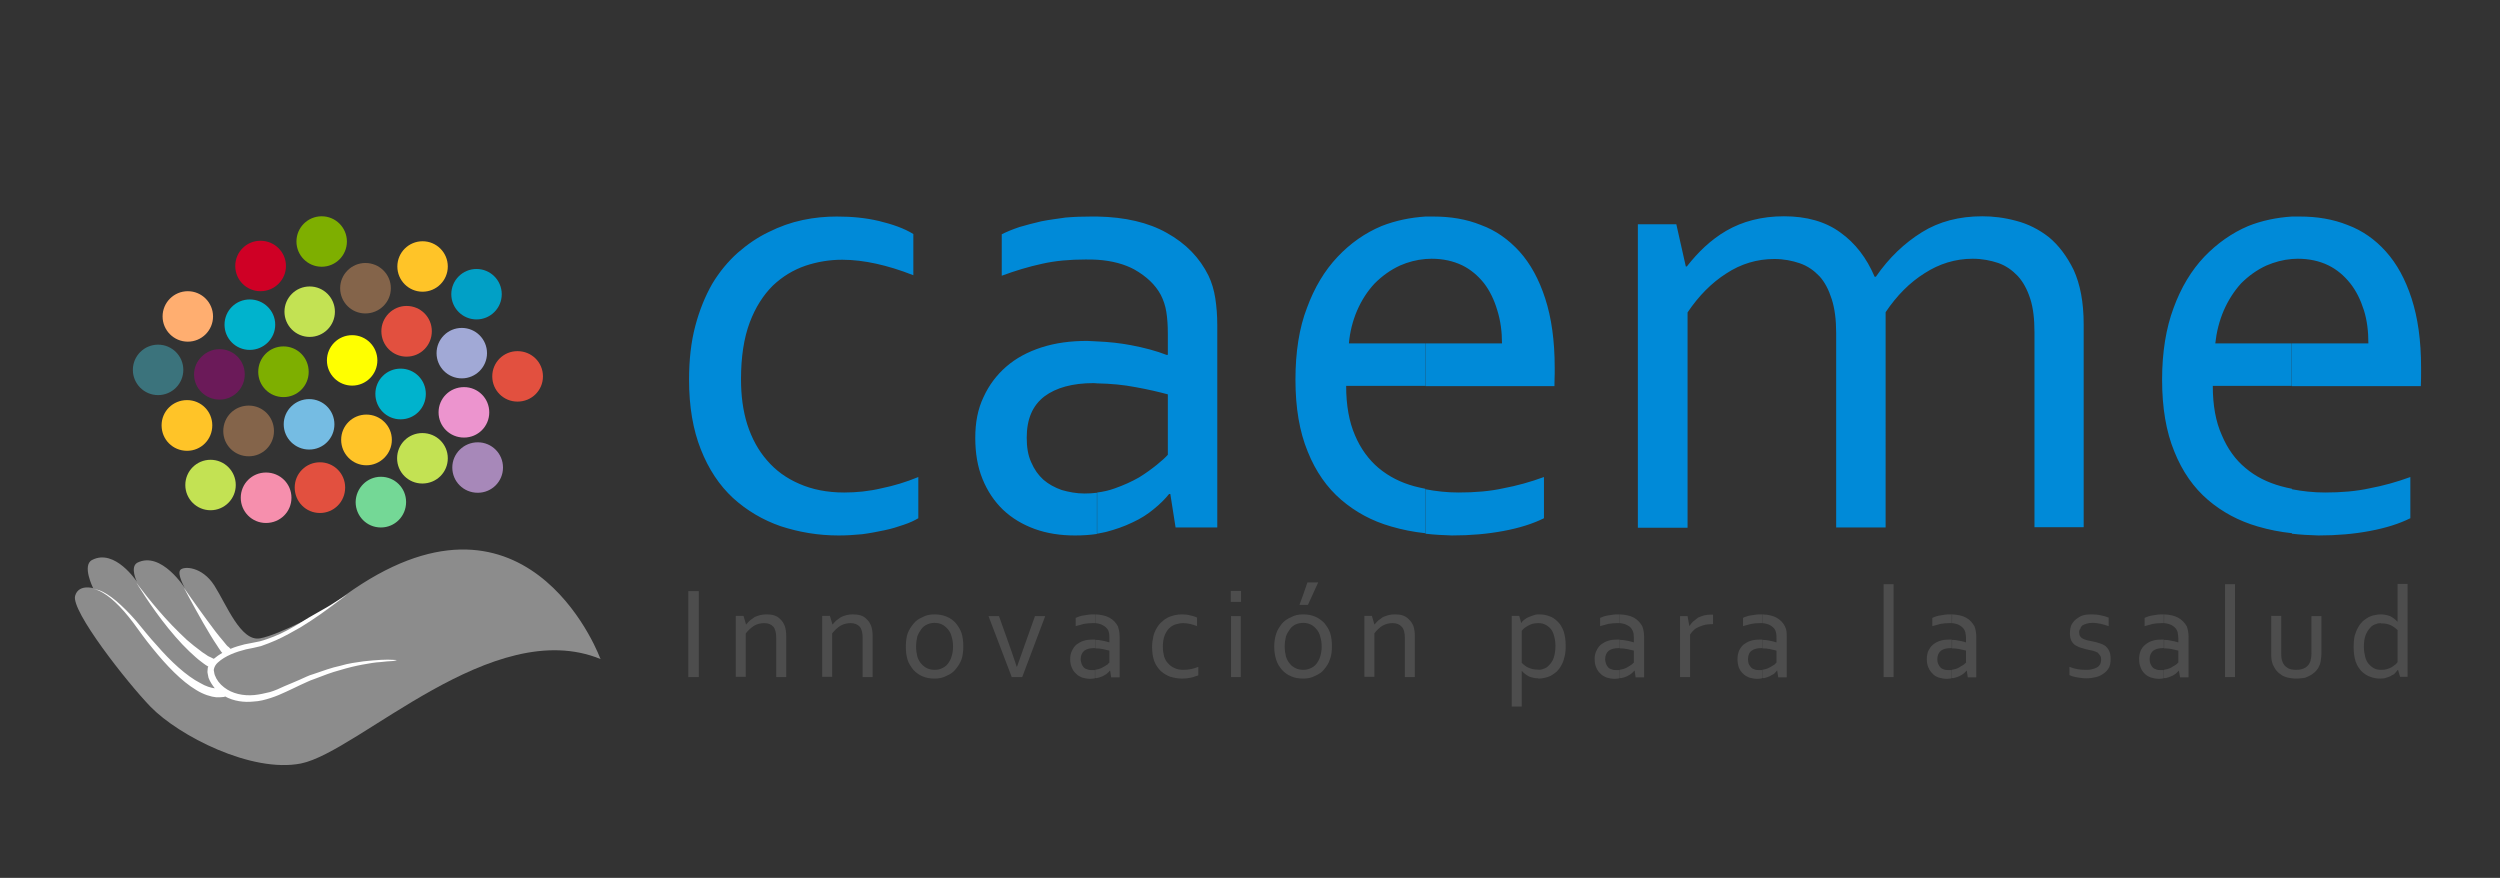
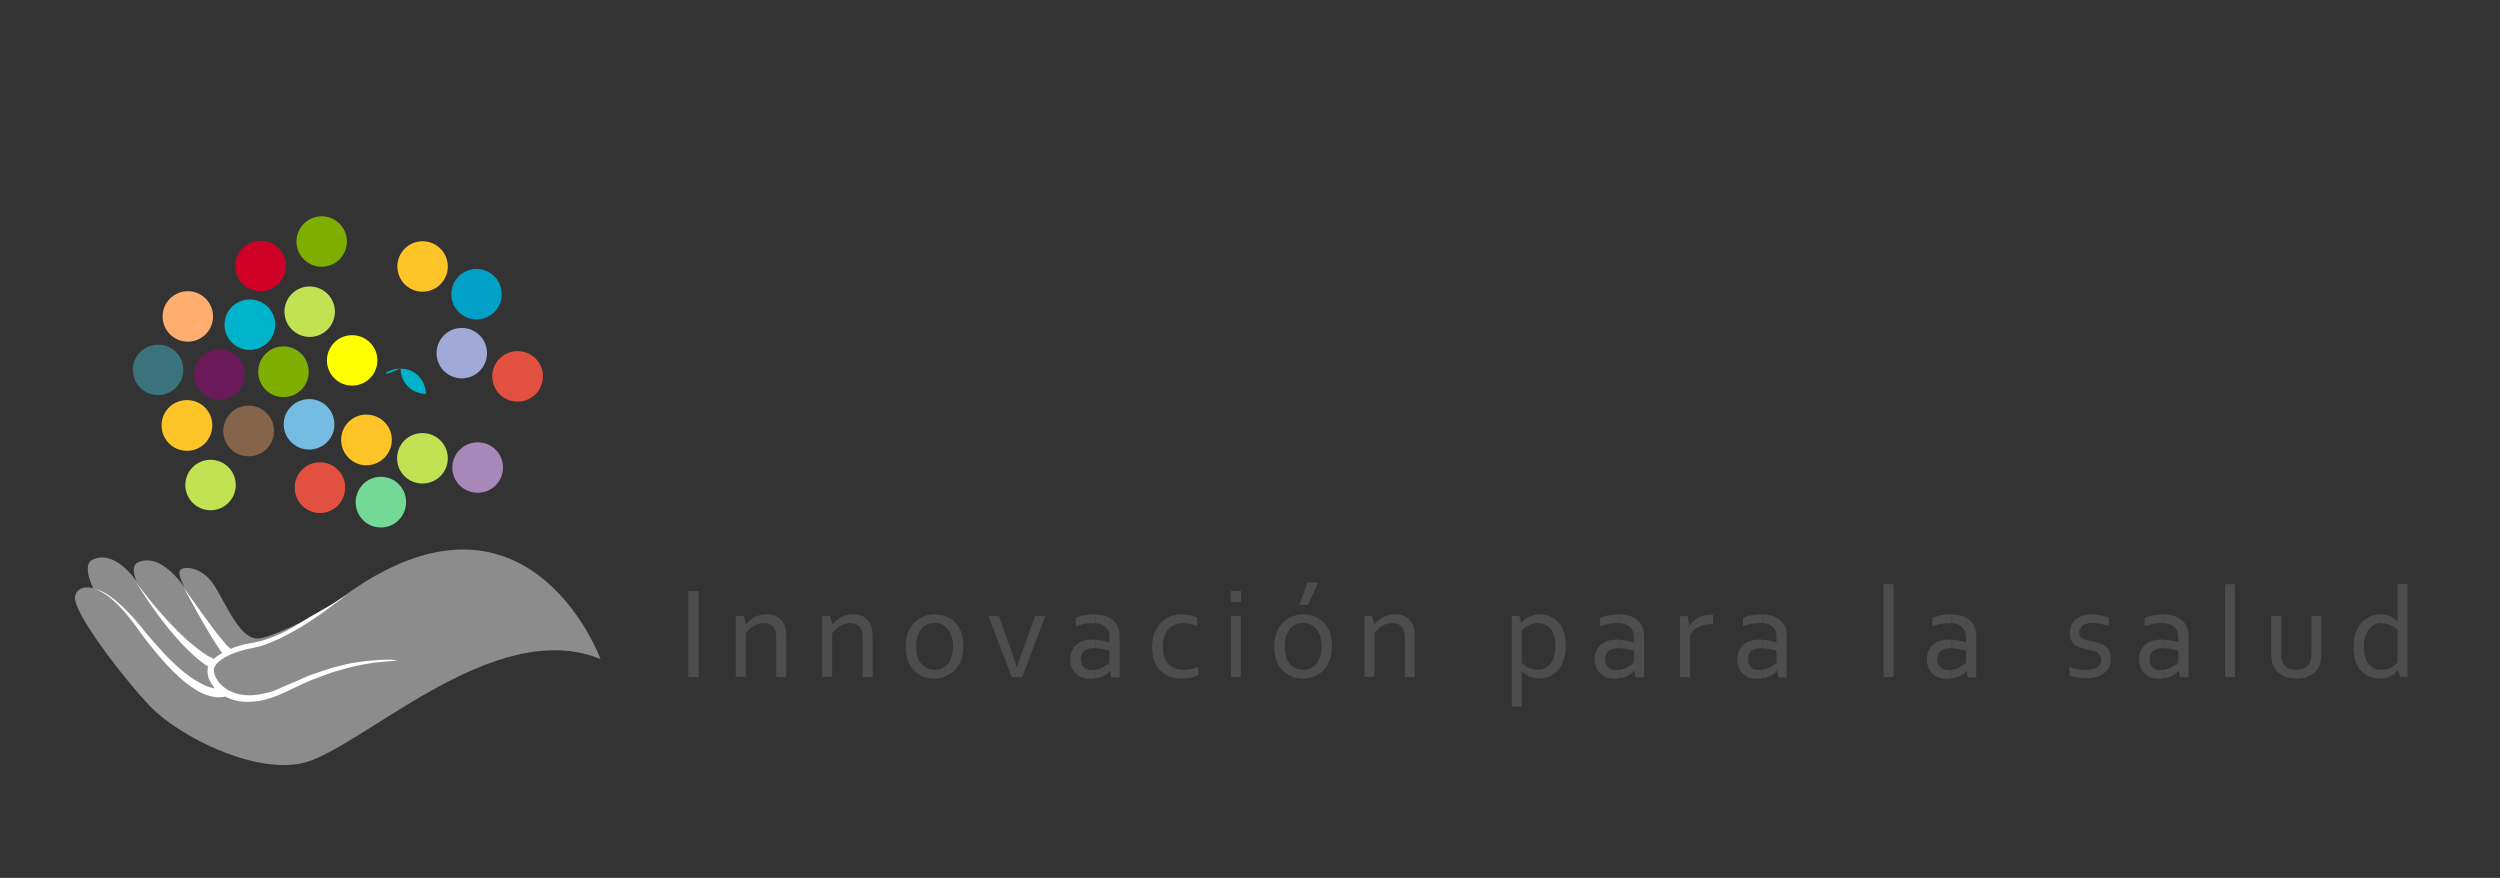
<svg xmlns="http://www.w3.org/2000/svg" version="1.1" id="Layer_1" x="0px" y="0px" viewBox="0 0 1001 351.5" style="enable-background:new 0 0 1001 351.5;" xml:space="preserve">
  <rect x="0" y="0" width="1001" height="351.5" fill="#333333" stroke="none" />
  <style type="text/css">
	.st0{fill:#008AD8;}
	.st1{fill-rule:evenodd;clip-rule:evenodd;fill:#75BCE3;}
	.st2{fill-rule:evenodd;clip-rule:evenodd;fill:#7EAF00;}
	.st3{fill-rule:evenodd;clip-rule:evenodd;fill:#84644A;}
	.st4{fill-rule:evenodd;clip-rule:evenodd;fill:#FFFF00;}
	.st5{fill-rule:evenodd;clip-rule:evenodd;fill:#00B3CD;}
	.st6{fill-rule:evenodd;clip-rule:evenodd;fill:#C3E253;}
	.st7{fill-rule:evenodd;clip-rule:evenodd;fill:#74D896;}
	.st8{fill-rule:evenodd;clip-rule:evenodd;fill:#F68FAD;}
	.st9{fill-rule:evenodd;clip-rule:evenodd;fill:#E2503F;}
	.st10{fill-rule:evenodd;clip-rule:evenodd;fill:#EC94CE;}
	.st11{fill-rule:evenodd;clip-rule:evenodd;fill:#6B1A59;}
	.st12{fill-rule:evenodd;clip-rule:evenodd;fill:#A1A9D6;}
	.st13{fill-rule:evenodd;clip-rule:evenodd;fill:#FFC428;}
	.st14{fill-rule:evenodd;clip-rule:evenodd;fill:#CF0025;}
	.st15{fill-rule:evenodd;clip-rule:evenodd;fill:#FFAE70;}
	.st16{fill-rule:evenodd;clip-rule:evenodd;fill:#01A0C6;}
	.st17{fill-rule:evenodd;clip-rule:evenodd;fill:#3B737C;}
	.st18{fill-rule:evenodd;clip-rule:evenodd;fill:#A788B9;}
	.st19{fill-rule:evenodd;clip-rule:evenodd;fill:#8C8C8C;}
	.st20{fill-rule:evenodd;clip-rule:evenodd;fill:#FFFFFF;}
	.st21{fill:#4D4D4D;}
</style>
  <g>
-     <path class="st0" d="M917.7,213.7v-17.8c4.2,0.8,8.6,1.3,13.3,1.3c6.5,0,12.5-0.5,17.9-1.7c5.3-1,10.8-2.5,16.2-4.5v16.5   c-4.4,2.2-9.8,3.9-16.2,5.1c-6.3,1.2-13.2,1.8-20.6,1.8C924.7,214.3,921.1,214.1,917.7,213.7L917.7,213.7z M917.7,154.5v-17h30.6   c0-4.7-0.5-9.2-1.8-13.3c-1.3-4.1-3.1-7.8-5.5-10.8c-2.4-3-5.3-5.5-8.8-7.2c-3.5-1.7-7.6-2.6-12.2-2.6c-0.8,0-1.6,0.1-2.4,0.1v-17   c1,0,2.1,0,3.3,0c6.7,0,13.1,1,19.1,3.4c5.9,2.2,11,5.8,15.3,10.6c4.4,4.9,7.8,11.1,10.3,18.8c2.5,7.7,3.8,16.9,3.8,27.6   c0,1,0,2,0,2.6c0,0.7,0,2.4-0.1,4.9H917.7z M917.7,86.7v17c-3.6,0.3-6.9,1.2-10.2,2.6c-3.9,1.8-7.2,4.2-10.2,7.2   c-2.8,3.1-5.1,6.7-6.9,10.8c-1.8,4.2-2.9,8.6-3.4,13.2h30.6v17H886c0,7.8,1.2,14.4,3.6,19.7c2.3,5.5,5.5,9.9,9.5,13.2   c4,3.4,8.8,5.8,14.3,7.3c1.4,0.4,2.8,0.7,4.3,1v17.8c-4.7-0.5-9.3-1.4-13.7-2.7c-7.6-2.2-14.3-5.8-20-10.7   c-5.7-4.9-10.2-11.3-13.4-19.3c-3.3-8-4.9-17.6-4.9-28.8c0-11,1.6-20.7,4.6-28.7c3-8.2,7.1-15,12.3-20.5c5.1-5.3,11-9.5,17.6-12.3   C905.7,88.3,911.6,87.1,917.7,86.7L917.7,86.7z M570.8,213.7v-17.8c4.2,0.8,8.6,1.3,13.2,1.3c6.6,0,12.6-0.5,18-1.7   c5.3-1,10.8-2.5,16.2-4.5v16.5c-4.4,2.2-9.8,3.9-16.2,5.1c-6.4,1.2-13.2,1.8-20.6,1.8C577.8,214.3,574.2,214.1,570.8,213.7   L570.8,213.7z M570.8,154.5v-17h30.6c0-4.7-0.6-9.2-1.9-13.3c-1.2-4.1-3-7.8-5.3-10.8c-2.4-3-5.3-5.5-8.8-7.2   c-3.6-1.7-7.6-2.6-12.2-2.6c-0.8,0-1.7,0.1-2.4,0.1v-17c1,0,2.1,0,3.1,0c6.8,0,13.2,1,19.1,3.4c6,2.2,11,5.8,15.4,10.6   c4.4,4.9,7.8,11.1,10.3,18.8s3.8,16.9,3.8,27.6c0,1,0,2,0,2.6c0,0.7-0.1,2.4-0.1,4.9H570.8L570.8,154.5z M755,211.2h-19.8v-78   c0-5.3-0.6-9.8-1.8-13.5c-1.2-3.7-2.7-6.7-4.9-9.1c-2.2-2.3-4.7-4.1-7.9-5.2c-2.9-1-6.4-1.7-10.1-1.7c-7.1,0-13.5,2-19.3,5.8   c-5.8,3.7-11,8.9-15.5,15.6v86.2h-19.9V89.8h15.4l3.8,16.9h0.4c2.2-2.8,4.6-5.5,7.2-7.9c2.6-2.4,5.5-4.6,8.6-6.4   c3.3-1.9,6.7-3.3,10.6-4.3c3.9-1,8-1.5,12.5-1.5c9,0,16.6,2.1,22.6,6.5c6,4.3,10.5,10.2,13.7,17.7h0.5c5.3-7.7,11.5-13.5,18.4-17.8   c6.9-4.3,15-6.4,24.2-6.4c4.2,0,8.7,0.5,13.5,1.8c4.7,1.2,9.1,3.4,13.1,6.5c4,3.3,7.3,7.7,10,13.2c2.6,5.7,4,12.9,4,21.7v81.3   h-19.7v-78c0-5.3-0.5-9.8-1.7-13.5c-1.2-3.7-2.8-6.7-5-9.1c-2.2-2.3-4.7-4.1-7.8-5.2c-3-1-6.4-1.7-10.2-1.7c-7,0-13.4,2-19.3,5.8   c-5.9,3.7-11.1,8.9-15.6,15.6V211.2z M570.8,86.7v17c-3.6,0.3-7,1.2-10.2,2.6c-3.9,1.8-7.2,4.2-10.2,7.2c-2.9,3.1-5.2,6.7-7,10.8   c-1.8,4.2-2.9,8.6-3.3,13.2h30.6v17h-31.7c0,7.8,1.2,14.4,3.5,19.7c2.3,5.5,5.6,9.9,9.5,13.2c4.1,3.4,8.8,5.8,14.3,7.3   c1.5,0.4,2.9,0.7,4.4,1v17.8c-4.7-0.5-9.3-1.4-13.7-2.7c-7.7-2.2-14.3-5.8-20-10.7c-5.7-4.9-10.2-11.3-13.4-19.3   c-3.3-8-4.9-17.6-4.9-28.8c0-11,1.5-20.7,4.6-28.7c3-8.2,7.1-15,12.3-20.5c5-5.3,10.9-9.5,17.6-12.3   C558.8,88.3,564.7,87.1,570.8,86.7L570.8,86.7z M439.3,213.7v-16.5c2.4-0.3,4.7-0.8,6.9-1.6c3.7-1.3,6.8-2.7,9.8-4.4   c2.8-1.7,5.2-3.5,7.2-5.1s3.5-3,4.4-4v-24.2c-3.7-1-8-2-13-2.9c-4.6-0.9-9.8-1.4-15.3-1.5v-16.8c4.8,0.2,9.3,0.7,13.5,1.5   c5.3,1,10.2,2.3,14.3,3.9h0.5v-8.4c0-3.4-0.2-6.3-0.6-8.8c-0.4-2.6-1.2-4.8-2.2-6.8c-2.2-4.1-5.7-7.4-10.6-10.2   c-3.9-2.1-8.8-3.5-14.9-3.9V86.7c11.2,0.2,20.5,2.4,27.8,6.5c7.8,4.3,13.3,10.1,16.8,17.2c1.3,2.7,2.2,5.8,2.7,9   c0.5,3.3,0.8,6.8,0.8,10.8v81h-16.7l-2.1-13.4h-0.5c-1.6,2-3.7,4.1-6.2,6.1c-2.4,2-5.2,3.8-8.5,5.3c-3.3,1.6-6.8,2.8-10.6,3.8   C441.7,213.2,440.6,213.5,439.3,213.7z M335.1,86.7c5.9,0,11.4,0.5,16.9,1.8c5.3,1.3,10,2.9,13.7,5.2v16.5   c-5.3-2.1-10.3-3.6-14.8-4.6c-4.5-1-9.1-1.6-13.7-1.6c-5,0-9.9,0.8-14.7,2.4c-4.9,1.7-9.2,4.3-13.1,8c-3.8,3.8-6.9,8.6-9.2,14.7   c-2.3,6.1-3.5,13.7-3.5,22.8c0,6.5,0.8,12.6,2.5,18c1.8,5.6,4.4,10.4,7.9,14.4c3.5,4.1,7.8,7.2,12.9,9.4c5.2,2.3,11.2,3.5,18,3.5   c4.9,0,10-0.5,15-1.7c4.9-1,9.9-2.5,14.7-4.5v16.5c-1.5,0.9-3.4,1.8-5.8,2.6c-2.3,0.8-4.8,1.6-7.7,2.2c-2.8,0.6-5.9,1.2-9,1.6   c-3.1,0.3-6.2,0.5-9.4,0.5c-8.2,0-15.8-1.3-23.2-3.7c-7.2-2.5-13.6-6.3-19.1-11.3c-5.5-5.1-9.8-11.6-12.9-19.5   c-3.1-7.8-4.7-17.1-4.7-27.8c0-8,0.8-15.2,2.5-21.6c1.7-6.4,4-12,6.8-16.9c2.9-4.8,6.3-8.9,10.2-12.4c3.9-3.4,8-6.2,12.4-8.3   c4.4-2.2,8.9-3.8,13.6-4.8C326.1,87.1,330.6,86.7,335.1,86.7L335.1,86.7z M439.3,86.7V104c-1.5-0.1-3-0.1-4.7-0.1   c-6.2,0-12,0.5-17.3,1.7c-5.5,1.2-10.8,2.8-16.2,4.8V93.8c2-1,4.4-2,7.1-2.9c2.8-0.8,5.7-1.6,8.8-2.3c3-0.6,6.3-1,9.7-1.5   c3.5-0.3,6.8-0.4,10.3-0.4C437.7,86.7,438.6,86.7,439.3,86.7L439.3,86.7z M439.3,136.7v16.8c-0.4,0-0.8-0.1-1.4-0.1   c-8.4,0-15,1.8-19.7,5.3c-4.8,3.7-7.1,9.1-7.1,16.6c0,3.7,0.5,7,1.8,9.8c1.2,2.8,2.8,5.1,4.9,7c2.1,1.8,4.5,3.1,7.3,4.1   c2.8,0.8,5.9,1.4,9.1,1.4c1.8,0,3.5-0.1,5-0.3v16.5c-2.7,0.4-5.7,0.6-8.7,0.6c-5.9,0-11.2-0.8-16.2-2.6c-4.9-1.8-9.1-4.3-12.7-7.7   c-3.5-3.4-6.2-7.4-8.2-12.3c-2-4.9-2.9-10.4-2.9-16.5c0-6.1,1-11.5,3.3-16.3c2.2-4.8,5.2-8.8,9.1-12.2s8.6-5.9,14.1-7.7   c5.6-1.8,11.6-2.6,18.3-2.6C436.7,136.6,438.1,136.6,439.3,136.7z" />
    <g>
      <path class="st1" d="M123.8,159.8c5.6,0,10.1,4.5,10.1,10.1c0,5.6-4.5,10.1-10.1,10.1s-10.2-4.5-10.2-10.1    C113.6,164.3,118.2,159.8,123.8,159.8z" />
      <path class="st2" d="M113.5,138.7c5.6,0,10.1,4.5,10.1,10.2c0,5.6-4.5,10.1-10.1,10.1s-10.1-4.5-10.1-10.1    C103.4,143.2,107.9,138.7,113.5,138.7z" />
      <path class="st3" d="M99.6,162.4c5.6,0,10.1,4.5,10.1,10.2c0,5.6-4.5,10.1-10.1,10.1c-5.7,0-10.2-4.5-10.2-10.1    C89.4,166.9,93.9,162.4,99.6,162.4z" />
      <circle class="st4" cx="141" cy="144.3" r="10.1" />
-       <path class="st5" d="M160.4,147.6c5.6,0,10.1,4.5,10.1,10.1c0,5.7-4.5,10.2-10.1,10.2c-5.6,0-10.1-4.5-10.1-10.2    C150.3,152.1,154.8,147.6,160.4,147.6z" />
+       <path class="st5" d="M160.4,147.6c5.6,0,10.1,4.5,10.1,10.1c-5.6,0-10.1-4.5-10.1-10.2    C150.3,152.1,154.8,147.6,160.4,147.6z" />
      <path class="st6" d="M169.1,173.4c5.7,0,10.2,4.5,10.2,10.1c0,5.6-4.5,10.1-10.2,10.1c-5.6,0-10.1-4.5-10.1-10.1    C159,177.9,163.5,173.4,169.1,173.4z" />
      <path class="st7" d="M152.5,190.9c5.6,0,10.1,4.5,10.1,10.1c0,5.7-4.5,10.2-10.1,10.2c-5.6,0-10.1-4.5-10.1-10.2    C142.5,195.4,147,190.9,152.5,190.9z" />
-       <path class="st8" d="M106.5,189.2c5.7,0,10.2,4.5,10.2,10.1c0,5.6-4.5,10.1-10.2,10.1c-5.6,0-10.1-4.5-10.1-10.1    C96.4,193.7,100.9,189.2,106.5,189.2z" />
      <circle class="st6" cx="124" cy="124.8" r="10.1" />
-       <path class="st9" d="M162.8,122.5c5.6,0,10.1,4.5,10.1,10.1c0,5.7-4.5,10.2-10.1,10.2c-5.6,0-10.1-4.5-10.1-10.2    C152.7,127.1,157.2,122.5,162.8,122.5z" />
-       <path class="st10" d="M185.8,155c5.6,0,10.1,4.5,10.1,10.1c0,5.6-4.5,10.1-10.1,10.1c-5.7,0-10.2-4.5-10.2-10.1    C175.6,159.5,180.1,155,185.8,155z" />
      <path class="st5" d="M100,119.9c5.6,0,10.2,4.5,10.2,10.1c0,5.6-4.6,10.1-10.2,10.1c-5.6,0-10.1-4.5-10.1-10.1    C89.9,124.4,94.4,119.9,100,119.9z" />
      <path class="st11" d="M87.9,139.8c5.6,0,10.1,4.5,10.1,10.1c0,5.6-4.5,10.1-10.1,10.1s-10.2-4.5-10.2-10.1    C77.7,144.4,82.4,139.8,87.9,139.8z" />
      <circle class="st12" cx="184.9" cy="141.4" r="10.1" />
      <path class="st13" d="M74.9,160.2c5.6,0,10.1,4.5,10.1,10.1c0,5.7-4.5,10.2-10.1,10.2c-5.7,0-10.2-4.5-10.2-10.2    C64.7,164.7,69.2,160.2,74.9,160.2z" />
-       <path class="st3" d="M146.3,105.3c5.6,0,10.2,4.5,10.2,10.1s-4.6,10.1-10.2,10.1c-5.6,0-10.1-4.5-10.1-10.1    S140.8,105.3,146.3,105.3z" />
      <path class="st14" d="M104.3,96.4c5.6,0,10.2,4.5,10.2,10.1s-4.6,10.1-10.2,10.1s-10.1-4.5-10.1-10.1S98.7,96.4,104.3,96.4z" />
      <circle class="st15" cx="75.2" cy="126.7" r="10.1" />
      <circle class="st2" cx="128.8" cy="96.7" r="10.1" />
      <circle class="st13" cx="169.2" cy="106.7" r="10.1" />
      <circle class="st6" cx="84.3" cy="194.2" r="10.1" />
      <circle class="st16" cx="190.8" cy="117.8" r="10.1" />
      <circle class="st17" cx="63.3" cy="148.1" r="10.1" />
      <path class="st9" d="M207.2,140.6c5.7,0,10.2,4.5,10.2,10.1c0,5.6-4.5,10.1-10.2,10.1c-5.6,0-10.1-4.5-10.1-10.1    C197.1,145.1,201.6,140.6,207.2,140.6z" />
      <path class="st18" d="M191.3,177.1c5.6,0,10.1,4.5,10.1,10.1s-4.5,10.1-10.1,10.1c-5.7,0-10.2-4.5-10.2-10.1    S185.7,177.1,191.3,177.1z" />
      <path class="st13" d="M146.7,166c5.6,0,10.2,4.5,10.2,10.1c0,5.6-4.6,10.2-10.2,10.2c-5.6,0-10.1-4.6-10.1-10.2    C136.6,170.5,141.1,166,146.7,166z" />
      <path class="st9" d="M128.1,185.1c5.6,0,10.1,4.5,10.1,10.1c0,5.7-4.5,10.2-10.1,10.2c-5.6,0-10.1-4.5-10.1-10.2    C118,189.6,122.5,185.1,128.1,185.1z" />
    </g>
    <g>
      <path class="st19" d="M240.5,263.9c0,0-0.1-0.2-0.3-0.6c-2.9-7.6-34.6-79.5-108.9-19.7c0,0-19.3,10.6-27.2,12    c-7.7,1.4-13.4-13.5-18.3-21.2c-4.9-7.6-12.2-7.8-13.6-6.2c-1.4,1.7,1.9,7.4,1.9,7.4s-9.5-15.1-19.1-10.3    c-3.1,1.7-0.2,7.6-0.2,7.6s-8.8-13.4-17.9-8.7c-4.2,2.1,0.4,11.3,0.4,11.3s-5.8-1.7-7.2,3c-1.9,5.9,20.8,34.8,30.2,44.5    c11.3,11.6,40.4,26.6,60.2,22.7C143.7,301,197.3,246.1,240.5,263.9z" />
      <path class="st20" d="M158.9,264.3c0,0-0.5-0.1-1.6-0.1c-1-0.1-2.6-0.1-4.7,0c-2,0.1-4.4,0.3-7.1,0.6c-2.8,0.4-6,0.8-9.3,1.8    c-3.4,0.7-6.9,2-10.7,3.3c-1.9,0.5-3.7,1.5-5.6,2.3c-1.9,0.8-3.9,1.7-5.9,2.5c-1.9,0.9-3.9,1.8-5.9,2.4c-2.1,0.5-4.2,1-6.3,1.2    c-4.3,0.4-8.8-0.5-12.1-3.1c-1.7-1.3-3-3-3.7-4.9c-0.1-0.4-0.3-1-0.3-1.4c-0.1-0.2-0.1-0.6-0.1-0.8c0.1-0.1,0.1-0.3,0.1-0.4    c0.2-0.8,0.7-1.7,1.5-2.4c2.9-2.7,7.3-4.3,11.3-5.3c0.9-0.2,2-0.4,3-0.6c1-0.2,2-0.5,3-0.7c2.1-0.7,4-1.5,5.9-2.3    c3.6-1.6,6.9-3.5,9.9-5.2c5.9-3.6,10.5-7,13.7-9.4c3.3-2.4,5-3.8,5-3.8s-1.9,1.3-5.3,3.4c-3.4,2.3-8.6,4.8-14.3,8.5    c-2.9,1.7-6.2,3.6-9.8,5c-1.8,0.7-3.7,1.4-5.6,1.9c-0.9,0.2-2.1,0.4-3,0.6c-1,0.2-2.1,0.4-3.1,0.6c-1.9,0.5-3.8,1-5.6,1.8    l-0.7-0.7c-0.3-0.2-0.6-0.4-0.9-0.8c-0.4-0.5-0.8-1-1.3-1.6c-1.9-2.2-4.3-5.3-6.6-8.5c-4.7-6.4-9.2-12.9-9.2-12.9s3.7,7,7.7,14    c2,3.5,4,6.8,5.7,9.3c0.4,0.6,0.8,1.3,1.2,1.8c0.2,0.4,0.5,0.7,0.8,1c-1.2,0.7-2.3,1.5-3.4,2.4l-1.2-0.6c-0.5-0.2-1.2-0.5-1.8-1    c-0.7-0.5-1.5-0.9-2.3-1.6c-1.7-1.2-3.5-2.7-5.5-4.4c-1.9-1.8-3.9-3.7-5.9-5.8c-7.7-8-14.3-17.1-14.3-17.1s5.8,9.7,12.9,18.4    c1.8,2.2,3.7,4.4,5.5,6.3c1.9,2,3.7,3.7,5.3,5.1c0.7,0.7,1.6,1.3,2.2,1.8c0.7,0.6,1.4,1,1.9,1.4l1,0.6c-0.1,0.2-0.1,0.3-0.2,0.4    c0,0.4-0.1,0.8-0.1,1.2c-0.1,0.4,0,0.6,0,0.9c0.1,0.8,0.3,1.3,0.4,2c0.6,1.6,1.5,2.9,2.5,4.2c-1.6-0.2-3.6-0.8-5.8-2.1    c-5.5-2.8-11.9-8.7-17.5-15.2c-2.9-3.1-5.6-6.6-8.2-9.7c-2.7-3.1-5.5-5.9-8-8c-2.5-2.1-4.8-3.5-6.6-4.2c-1.8-0.6-2.9-0.5-2.9-0.5    s1.2-0.1,2.8,0.7c1.7,0.8,4,2.3,6.3,4.5c2.4,2.2,4.8,5,7.3,8.3c2.4,3.3,4.9,6.8,7.7,10.2c5.5,6.8,11.6,13.2,17.5,16.7    c2.9,1.8,5.9,2.7,8,2.9c1.2,0,2,0,2.6-0.1c0.5,0,0.8-0.1,0.8-0.1v-0.2c3.6,2,7.8,2.5,11.5,2.1c2.4-0.1,4.6-0.7,6.8-1.4    c2.2-0.7,4.3-1.6,6.2-2.5c1.9-0.9,3.9-1.8,5.7-2.7c1.9-0.8,3.7-1.8,5.6-2.4c3.6-1.4,7-2.7,10.4-3.6c3.3-1,6.3-1.7,9-2.2    c2.7-0.5,5.1-0.9,7.1-1c2-0.2,3.6-0.4,4.6-0.4S158.9,264.3,158.9,264.3z" />
    </g>
    <path class="st21" d="M953.3,271.7v-3.5c0.1,0,0.2,0,0.3,0c0.8,0,1.6-0.1,2.2-0.3c0.7-0.2,1.4-0.5,1.9-0.8s0.9-0.7,1.4-1   c0.4-0.4,0.7-0.7,0.9-1v-12.8c-0.8-0.8-1.8-1.5-2.8-2c-1.2-0.5-2.3-0.7-3.6-0.7c-0.1,0-0.2,0-0.3,0V246c1.4,0,2.6,0.3,3.7,0.7   c1,0.5,2.1,1.3,2.9,2.2h0.1v-15.1h4v37.2h-3l-0.8-2.7H960c-0.3,0.3-0.6,0.7-1,1.2s-0.9,0.7-1.5,1c-0.5,0.4-1.2,0.6-1.9,0.8   C954.9,271.6,954.2,271.7,953.3,271.7z M953.3,246v3.5c-0.7,0-1.4,0.1-2,0.4c-0.8,0.2-1.7,0.7-2.3,1.5c-0.7,0.7-1.4,1.8-1.8,2.9   c-0.5,1.3-0.7,2.8-0.7,4.8c0,1.4,0.2,2.6,0.5,3.8c0.3,1.2,0.7,2.1,1.4,2.9c0.6,0.7,1.4,1.4,2.2,1.8c0.7,0.4,1.7,0.6,2.7,0.6v3.5   h-0.2c-1.4,0-2.7-0.2-4-0.7c-1.3-0.4-2.4-1.2-3.4-2.1c-1-1-1.9-2.3-2.5-4c-0.5-1.6-0.8-3.5-0.8-5.8c0-1.7,0.1-3.1,0.4-4.5   c0.4-1.3,0.8-2.4,1.4-3.4c0.5-1,1.2-1.8,1.9-2.5c0.7-0.6,1.6-1.2,2.3-1.6c0.8-0.4,1.6-0.7,2.4-0.8c0.8-0.2,1.6-0.3,2.3-0.3H953.3   L953.3,246z M866.4,271.5v-3.3c0.5-0.1,0.9-0.2,1.4-0.3c0.7-0.2,1.5-0.5,2-0.9c0.6-0.3,1-0.6,1.5-0.9c0.4-0.4,0.7-0.6,0.9-0.8v-4.8   c-0.7-0.2-1.7-0.4-2.6-0.6c-0.9-0.2-2-0.3-3.1-0.3v-3.4c0.9,0,1.9,0.1,2.7,0.3c1,0.2,2.1,0.4,2.9,0.7h0.1v-1.7   c0-0.6-0.1-1.3-0.2-1.8c0-0.5-0.2-0.9-0.4-1.4c-0.4-0.8-1.2-1.5-2.1-2c-0.8-0.4-1.8-0.7-3-0.8V246c2.3,0.1,4.1,0.5,5.6,1.3   c1.6,0.9,2.7,2.1,3.5,3.5c0.2,0.6,0.4,1.3,0.5,1.9c0.1,0.6,0.2,1.4,0.2,2.1v16.4h-3.4l-0.5-2.7l0,0c-0.4,0.4-0.7,0.8-1.3,1.3   c-0.5,0.3-1,0.7-1.8,1c-0.6,0.3-1.4,0.5-2.1,0.7C866.9,271.5,866.7,271.5,866.4,271.5L866.4,271.5z M890.9,271.1v-37.2h4v37.2   H890.9L890.9,271.1z M919.3,271.7c-1.3,0-2.3-0.2-3.4-0.4c-1-0.3-1.9-0.6-2.6-1.2c-0.8-0.5-1.5-1.2-2-1.8c-0.5-0.7-0.9-1.5-1.3-2.3   c-0.2-0.6-0.4-1.3-0.5-2c-0.1-0.7-0.1-1.6-0.1-2.4v-15h4v15c0,1.3,0.1,2.4,0.5,3.4c0.4,1,1,1.8,2,2.4c0.8,0.6,2.1,0.8,3.5,0.8   c1.6,0,2.7-0.3,3.7-0.9s1.6-1.5,2-2.6c0.2-0.8,0.4-1.9,0.4-3v-15h4v15c0,0.8-0.1,1.6-0.2,2.3c-0.1,0.7-0.2,1.4-0.4,2   c-0.3,0.8-0.7,1.6-1.3,2.3c-0.5,0.7-1.3,1.3-2,1.8c-0.8,0.5-1.7,0.9-2.7,1.3C921.9,271.5,920.7,271.7,919.3,271.7z M866.4,246v3.5   c-0.3,0-0.6,0-0.9,0c-1.3,0-2.4,0.1-3.5,0.3c-1,0.3-2.2,0.6-3.3,0.9v-3.3c0.4-0.2,0.9-0.4,1.5-0.6s1.2-0.3,1.8-0.4   c0.5-0.1,1.3-0.2,1.9-0.3c0.7-0.1,1.4-0.1,2.1-0.1C866,246,866.3,246,866.4,246L866.4,246z M866.4,256.1v3.4h-0.2c-1.7,0-3,0.3-4,1   c-0.9,0.7-1.5,1.9-1.5,3.4c0,0.7,0.1,1.4,0.4,2c0.2,0.5,0.5,1,0.9,1.4c0.4,0.4,0.9,0.6,1.5,0.8c0.6,0.2,1.2,0.2,1.9,0.2   c0.3,0,0.6,0,0.9,0v3.3c-0.5,0.1-1.2,0.2-1.7,0.2c-1.3,0-2.3-0.2-3.3-0.5c-1-0.4-1.9-0.8-2.6-1.6c-0.6-0.6-1.3-1.5-1.6-2.5   c-0.4-0.9-0.6-2-0.6-3.3s0.2-2.3,0.6-3.3c0.4-0.9,1-1.8,1.9-2.5c0.7-0.6,1.7-1.2,2.8-1.5c1-0.4,2.3-0.5,3.7-0.5   C865.8,256.1,866.2,256.1,866.4,256.1L866.4,256.1z M781.5,271.5v-3.3c0.4-0.1,0.8-0.2,1.4-0.3c0.7-0.2,1.4-0.5,1.9-0.9   c0.6-0.3,1-0.6,1.5-0.9c0.4-0.4,0.7-0.6,0.9-0.8v-4.8c-0.7-0.2-1.7-0.4-2.6-0.6c-0.9-0.2-2-0.3-3-0.3v-3.4c0.9,0,1.8,0.1,2.6,0.3   c1.2,0.2,2.1,0.4,2.9,0.7h0.1v-1.7c0-0.6-0.1-1.3-0.2-1.8c0-0.5-0.2-0.9-0.4-1.4c-0.4-0.8-1.2-1.5-2.1-2c-0.7-0.4-1.8-0.7-2.9-0.8   V246c2.2,0.1,4.1,0.5,5.6,1.3c1.6,0.9,2.6,2.1,3.4,3.5c0.2,0.6,0.4,1.3,0.5,1.9c0.1,0.6,0.2,1.4,0.2,2.1v16.4h-3.4l-0.4-2.7h-0.1   c-0.3,0.4-0.7,0.8-1.3,1.3c-0.5,0.3-1,0.7-1.7,1c-0.7,0.3-1.4,0.5-2.2,0.7C781.9,271.5,781.7,271.5,781.5,271.5L781.5,271.5z    M832.5,253.1c0,0.6,0.1,1.3,0.4,1.7c0.3,0.4,0.6,0.7,1.2,1c0.5,0.2,1,0.4,1.7,0.6c0.6,0.1,1.4,0.3,2,0.4c0.9,0.2,1.9,0.4,2.7,0.7   c0.8,0.2,1.6,0.6,2.3,1c0.7,0.5,1.3,1.3,1.7,2.1c0.4,0.8,0.6,1.9,0.6,3.3c0,1.3-0.2,2.3-0.6,3.3c-0.5,0.9-1.2,1.8-2.1,2.4   c-0.8,0.6-1.9,1.2-3.1,1.5c-1.2,0.3-2.5,0.5-4,0.5c-0.8,0-1.7-0.1-2.4-0.2c-0.7-0.1-1.4-0.2-1.9-0.3c-0.6-0.1-1-0.3-1.5-0.4   c-0.4-0.2-0.7-0.3-0.9-0.4V267c1,0.4,2,0.7,3,0.9c1,0.2,2.1,0.3,3.4,0.3c0.9,0,1.8,0,2.5-0.2c0.8-0.2,1.5-0.4,2-0.7   c0.6-0.3,1-0.7,1.4-1.3c0.2-0.5,0.4-1.2,0.4-1.8c0-0.7-0.1-1.3-0.4-1.7s-0.6-0.8-1-1.2c-0.5-0.2-1-0.5-1.7-0.7   c-0.6-0.1-1.3-0.3-1.9-0.4c-0.8-0.2-1.8-0.4-2.6-0.7c-0.9-0.2-1.8-0.6-2.5-1c-0.7-0.4-1.3-1-1.8-1.9c-0.4-0.8-0.6-1.8-0.6-3   c0-1.4,0.2-2.4,0.6-3.4c0.5-0.9,1.2-1.8,1.9-2.3c0.8-0.6,1.7-1.2,2.7-1.5c1-0.3,2.2-0.4,3.4-0.4c1.4,0,2.6,0.1,3.8,0.4   c1.2,0.2,2.2,0.5,3.1,0.9v3.4c-1-0.3-2.1-0.7-3.1-0.9c-1-0.2-2.1-0.4-3.3-0.4c-0.9,0-1.7,0.1-2.4,0.3c-0.6,0.2-1.2,0.4-1.7,0.7   c-0.4,0.4-0.7,0.7-0.8,1.3C832.6,252.1,832.5,252.6,832.5,253.1z M781.5,246v3.5c-0.3,0-0.6,0-1,0c-1.2,0-2.3,0.1-3.5,0.3   c-1,0.3-2.1,0.6-3.3,0.9v-3.3c0.4-0.2,0.9-0.4,1.5-0.6s1.2-0.3,1.8-0.4c0.6-0.1,1.3-0.2,1.9-0.3c0.7-0.1,1.4-0.1,2.1-0.1   C781.2,246,781.3,246,781.5,246L781.5,246z M781.5,256.1v3.4h-0.3c-1.7,0-3,0.3-4,1c-0.9,0.7-1.5,1.9-1.5,3.4c0,0.7,0.1,1.4,0.4,2   c0.2,0.5,0.5,1,0.9,1.4c0.4,0.4,0.9,0.6,1.5,0.8c0.6,0.2,1.3,0.2,1.9,0.2c0.3,0,0.6,0,1,0v3.3c-0.6,0.1-1.2,0.2-1.8,0.2   c-1.2,0-2.3-0.2-3.3-0.5c-1-0.4-1.9-0.8-2.5-1.6c-0.7-0.6-1.3-1.5-1.7-2.5c-0.4-0.9-0.6-2-0.6-3.3s0.2-2.3,0.6-3.3   c0.5-0.9,1-1.8,1.9-2.5c0.7-0.6,1.7-1.2,2.8-1.5c1-0.4,2.3-0.5,3.7-0.5C780.9,256.1,781.2,256.1,781.5,256.1L781.5,256.1z    M705.6,271.5v-3.3c0.5-0.1,0.9-0.2,1.4-0.3c0.7-0.2,1.4-0.5,2-0.9c0.5-0.3,1-0.6,1.5-0.9c0.4-0.4,0.6-0.6,0.8-0.8v-4.8   c-0.7-0.2-1.6-0.4-2.6-0.6c-0.9-0.2-1.9-0.3-3-0.3v-3.4c0.9,0,1.9,0.1,2.7,0.3c1,0.2,2,0.4,2.8,0.7h0.1v-1.7c0-0.6,0-1.3-0.1-1.8   c-0.1-0.5-0.2-0.9-0.4-1.4c-0.4-0.8-1.2-1.5-2.1-2c-0.8-0.4-1.8-0.7-3-0.8V246c2.3,0.1,4.1,0.5,5.6,1.3c1.6,0.9,2.7,2.1,3.4,3.5   c0.3,0.6,0.5,1.3,0.6,1.9c0.1,0.6,0.1,1.4,0.1,2.1v16.4h-3.4l-0.4-2.7h-0.1c-0.3,0.4-0.7,0.8-1.2,1.3c-0.5,0.3-1.2,0.7-1.8,1   s-1.4,0.5-2.1,0.7C706.1,271.5,705.8,271.5,705.6,271.5L705.6,271.5z M754.2,271.1v-37.2h4v37.2H754.2z M705.6,246v3.5   c-0.3,0-0.6,0-0.9,0c-1.3,0-2.4,0.1-3.5,0.3c-1.2,0.3-2.2,0.6-3.3,0.9v-3.3c0.4-0.2,0.8-0.4,1.5-0.6c0.5-0.2,1-0.3,1.7-0.4   c0.6-0.1,1.3-0.2,2-0.3c0.7-0.1,1.4-0.1,2.1-0.1C705.2,246,705.4,246,705.6,246L705.6,246z M705.6,256.1v3.4h-0.3   c-1.7,0-2.9,0.3-3.9,1c-1,0.7-1.5,1.9-1.5,3.4c0,0.7,0.1,1.4,0.3,2c0.3,0.5,0.6,1,1,1.4c0.4,0.4,0.8,0.6,1.5,0.8   c0.5,0.2,1.2,0.2,1.8,0.2c0.4,0,0.7,0,1,0v3.3c-0.5,0.1-1.2,0.2-1.8,0.2c-1.2,0-2.2-0.2-3.3-0.5c-0.9-0.4-1.8-0.8-2.5-1.6   c-0.7-0.6-1.3-1.5-1.7-2.5c-0.3-0.9-0.5-2-0.5-3.3s0.2-2.3,0.6-3.3c0.4-0.9,1-1.8,1.8-2.5c0.8-0.6,1.8-1.2,2.8-1.5   c1.2-0.4,2.4-0.5,3.7-0.5C705,256.1,705.3,256.1,705.6,256.1L705.6,256.1z M648.5,271.5v-3.3c0.4-0.1,0.9-0.2,1.4-0.3   c0.7-0.2,1.4-0.5,2-0.9c0.5-0.3,1-0.6,1.4-0.9c0.4-0.4,0.7-0.6,0.9-0.8v-4.8c-0.7-0.2-1.6-0.4-2.6-0.6c-0.9-0.2-2-0.3-3-0.3v-3.4   c0.9,0,1.8,0.1,2.7,0.3c1,0.2,2,0.4,2.8,0.7h0.1v-1.7c0-0.6-0.1-1.3-0.1-1.8c-0.1-0.5-0.3-0.9-0.5-1.4c-0.4-0.8-1-1.5-2.1-2   c-0.7-0.4-1.8-0.7-2.9-0.8V246c2.2,0.1,4.1,0.5,5.6,1.3c1.6,0.9,2.6,2.1,3.4,3.5c0.2,0.6,0.4,1.3,0.5,1.9s0.2,1.4,0.2,2.1v16.4   h-3.4l-0.4-2.7h-0.1c-0.3,0.4-0.7,0.8-1.3,1.3c-0.5,0.3-1,0.7-1.7,1c-0.6,0.3-1.4,0.5-2.2,0.7C648.9,271.5,648.7,271.5,648.5,271.5   L648.5,271.5z M686,249.9h-0.3c-0.9,0-1.8,0.1-2.7,0.2c-0.9,0.2-1.8,0.5-2.5,0.8c-0.8,0.3-1.6,0.7-2.2,1.3   c-0.6,0.5-1.2,1.2-1.6,1.9v17h-4v-24.4h3l0.7,3.9h0.1c0.4-0.6,0.9-1.3,1.5-1.8c0.6-0.5,1.3-1,1.9-1.5c0.7-0.3,1.6-0.7,2.4-0.9   c0.8-0.2,1.8-0.3,2.7-0.3c0.1,0,0.3,0,0.5,0c0.1,0,0.3,0,0.4,0V249.9z M648.5,246v3.5c-0.3,0-0.6,0-1,0c-1.2,0-2.3,0.1-3.5,0.3   c-1,0.3-2.1,0.6-3.3,0.9v-3.3c0.4-0.2,0.9-0.4,1.5-0.6c0.6-0.2,1.2-0.3,1.8-0.4c0.6-0.1,1.3-0.2,2-0.3c0.6-0.1,1.4-0.1,2-0.1   C648.2,246,648.3,246,648.5,246L648.5,246z M648.5,256.1v3.4h-0.3c-1.7,0-3,0.3-4,1c-0.9,0.7-1.5,1.9-1.5,3.4c0,0.7,0.2,1.4,0.4,2   c0.2,0.5,0.5,1,0.9,1.4c0.4,0.4,0.9,0.6,1.6,0.8c0.5,0.2,1.2,0.2,1.8,0.2c0.3,0,0.7,0,1,0v3.3c-0.6,0.1-1.2,0.2-1.8,0.2   c-1.2,0-2.3-0.2-3.3-0.5c-0.9-0.4-1.8-0.8-2.5-1.6c-0.7-0.6-1.3-1.5-1.7-2.5c-0.4-0.9-0.6-2-0.6-3.3s0.2-2.3,0.7-3.3   c0.4-0.9,1-1.8,1.8-2.5c0.8-0.6,1.8-1.2,2.8-1.5c1.2-0.4,2.3-0.5,3.7-0.5C648,256.1,648.2,256.1,648.5,256.1L648.5,256.1z    M616,271.7v-3.5c0.6,0,1.4-0.1,2-0.4c0.8-0.2,1.6-0.7,2.3-1.5c0.7-0.7,1.4-1.7,1.8-2.9c0.4-1.3,0.7-2.8,0.7-4.8   c0-1.4-0.2-2.7-0.5-3.8c-0.3-1.2-0.7-2.1-1.3-2.9c-0.6-0.7-1.4-1.4-2.3-1.8c-0.7-0.4-1.7-0.6-2.7-0.6V246c0.1,0,0.2,0,0.3,0   c1.4,0,2.7,0.2,4,0.7c1.3,0.4,2.4,1.2,3.4,2.2c1,0.9,1.8,2.3,2.4,3.9c0.5,1.6,0.8,3.5,0.8,5.8c0,1.7-0.1,3.1-0.5,4.5   c-0.3,1.3-0.7,2.4-1.3,3.4c-0.5,1-1.2,1.8-1.9,2.5c-0.7,0.6-1.6,1.2-2.3,1.6c-0.8,0.4-1.6,0.6-2.4,0.8c-0.8,0.2-1.6,0.3-2.3,0.3   H616z M616,246v3.5c-0.1,0-0.1,0-0.2,0c-0.8,0-1.6,0.1-2.3,0.3c-0.6,0.2-1.3,0.5-1.8,0.8c-0.6,0.3-1,0.7-1.5,1   c-0.4,0.4-0.7,0.7-0.9,1v12.8c0.8,0.8,1.8,1.6,2.8,2c1.2,0.5,2.3,0.7,3.5,0.7c0.2,0,0.3,0,0.4,0v3.5c-1.4,0-2.6-0.3-3.7-0.7   c-1-0.5-2.1-1.3-2.9-2.2h-0.1v14.2h-4v-36.3h3l0.8,2.8h0.1c0.2-0.4,0.4-0.7,0.8-1c0.3-0.3,0.8-0.6,1.4-1c0.6-0.3,1.4-0.6,2.2-0.9   C614.4,246.2,615.1,246,616,246L616,246z M521.8,271.7v-3.5l0,0c1,0,2.1-0.2,2.9-0.6c0.9-0.4,1.7-0.9,2.4-1.8   c0.6-0.8,1.2-1.8,1.5-2.9c0.4-1.3,0.6-2.5,0.6-4c0-1.6-0.2-2.8-0.6-4.1c-0.3-1.2-0.8-2.1-1.5-2.9c-0.7-0.8-1.5-1.5-2.4-1.9   c-0.8-0.4-1.9-0.6-2.9-0.6l0,0V246l0,0c1.8,0,3.4,0.3,4.8,0.9s2.6,1.5,3.7,2.6c0.9,1.2,1.8,2.4,2.3,4c0.5,1.6,0.7,3.4,0.7,5.3   c0,1.9-0.2,3.7-0.8,5.2c-0.5,1.6-1.3,2.8-2.3,4c-0.9,1.2-2.2,2-3.6,2.6C525.1,271.4,523.6,271.7,521.8,271.7L521.8,271.7   L521.8,271.7z M521.8,242.2v-4.1l1.7-4.9h4.3l-4.1,9H521.8L521.8,242.2z M550.3,250h0.1c0.4-0.5,0.9-1,1.5-1.6   c0.5-0.4,1.2-0.8,1.8-1.3c0.7-0.3,1.5-0.6,2.2-0.8c0.8-0.2,1.7-0.3,2.6-0.3c1.2,0,2.2,0.1,3.1,0.4c0.9,0.3,1.8,0.8,2.5,1.6   c0.7,0.6,1.4,1.6,1.8,2.6c0.4,1.2,0.6,2.5,0.6,4.1v16.4h-4v-15.7c0-2.1-0.4-3.6-1.3-4.5c-0.8-0.9-2-1.4-3.6-1.4c-1.4,0-2.7,0.3-4,1   c-1.3,0.8-2.4,1.9-3.3,3.1v17.4h-4v-24.4h3L550.3,250z M521.8,238.1v4.1h-1.5L521.8,238.1L521.8,238.1z M521.8,246v3.4   c-1,0-2.1,0.2-3,0.6c-0.8,0.4-1.7,1-2.3,1.9c-0.6,0.8-1.2,1.8-1.6,2.9c-0.3,1.3-0.5,2.5-0.5,4.1c0,1.5,0.2,2.7,0.5,4   c0.4,1.2,0.9,2.1,1.6,2.9c0.6,0.8,1.5,1.4,2.4,1.8c0.8,0.4,1.9,0.6,2.9,0.6v3.5c-1.8,0-3.5-0.3-4.8-0.9c-1.5-0.6-2.7-1.5-3.7-2.6   c-1-1.2-1.8-2.4-2.3-4c-0.5-1.6-0.8-3.4-0.8-5.2c0-2,0.3-3.8,0.8-5.3c0.5-1.6,1.4-2.8,2.3-4c1-1.2,2.3-2,3.7-2.6   C518.4,246.3,520,246,521.8,246L521.8,246z M438.5,271.5v-3.3c0.4-0.1,0.9-0.2,1.4-0.3c0.7-0.2,1.4-0.5,2-0.9   c0.5-0.3,1-0.6,1.5-0.9c0.3-0.4,0.6-0.6,0.8-0.8v-4.8c-0.7-0.2-1.6-0.4-2.6-0.6c-0.9-0.2-2-0.3-3-0.3v-3.4c0.9,0,1.8,0.1,2.7,0.3   c1,0.2,2,0.4,2.8,0.7h0.1v-1.7c0-0.6,0-1.3-0.1-1.8c-0.1-0.5-0.2-0.9-0.4-1.4c-0.5-0.8-1.2-1.5-2.2-2c-0.7-0.4-1.8-0.7-2.9-0.8V246   c2.2,0.1,4.1,0.5,5.6,1.3c1.6,0.9,2.7,2.1,3.4,3.5c0.2,0.6,0.4,1.3,0.5,1.9c0.1,0.6,0.2,1.4,0.2,2.1v16.4h-3.4l-0.4-2.7h-0.1   c-0.3,0.4-0.7,0.8-1.3,1.3c-0.5,0.3-1,0.7-1.7,1c-0.6,0.3-1.4,0.5-2.2,0.7C438.9,271.5,438.7,271.5,438.5,271.5L438.5,271.5z    M473.2,246c1.2,0,2.3,0.1,3.4,0.4c1,0.2,2,0.5,2.7,0.9v3.4c-1-0.4-2-0.7-2.9-0.9s-1.8-0.3-2.7-0.3c-1,0-2,0.2-3,0.5   c-0.9,0.3-1.8,0.8-2.6,1.6c-0.7,0.7-1.4,1.8-1.8,2.9c-0.5,1.3-0.7,2.8-0.7,4.6c0,1.3,0.2,2.5,0.5,3.7c0.3,1,0.8,2,1.6,2.8   c0.7,0.8,1.6,1.5,2.6,1.9c1,0.5,2.2,0.7,3.6,0.7c1,0,2-0.1,3-0.3c1-0.2,2-0.5,2.9-0.9v3.4c-0.3,0.1-0.6,0.3-1.2,0.4   c-0.4,0.2-0.9,0.3-1.6,0.5c-0.5,0.1-1.2,0.2-1.8,0.3c-0.6,0-1.3,0.1-1.9,0.1c-1.7,0-3.1-0.3-4.6-0.7c-1.5-0.5-2.7-1.3-3.9-2.3   c-1-1-2-2.3-2.6-3.9c-0.6-1.6-0.9-3.5-0.9-5.7c0-1.6,0.2-3,0.5-4.3s0.8-2.4,1.4-3.4c0.6-1,1.3-1.9,2.1-2.5c0.7-0.7,1.6-1.3,2.4-1.7   c0.9-0.4,1.8-0.7,2.7-0.9S472.3,246,473.2,246L473.2,246z M492.9,271.1v-24.4h3.9v24.4H492.9L492.9,271.1z M492.8,241v-4.4h4.1v4.4   H492.8z M438.5,246v3.5c-0.3,0-0.6,0-0.9,0c-1.3,0-2.4,0.1-3.6,0.3c-1,0.3-2.1,0.6-3.3,0.9v-3.3c0.4-0.2,0.9-0.4,1.5-0.6   c0.6-0.2,1.2-0.3,1.8-0.4c0.6-0.1,1.3-0.2,2-0.3c0.6-0.1,1.4-0.1,2-0.1C438.2,246,438.3,246,438.5,246L438.5,246z M438.5,256.1v3.4   h-0.3c-1.7,0-3,0.3-4,1c-0.9,0.7-1.5,1.9-1.5,3.4c0,0.7,0.2,1.4,0.4,2c0.2,0.5,0.5,1,0.9,1.4c0.4,0.4,0.9,0.6,1.6,0.8   c0.5,0.2,1.2,0.2,1.8,0.2c0.3,0,0.7,0,1,0v3.3c-0.6,0.1-1.2,0.2-1.8,0.2c-1.2,0-2.3-0.2-3.3-0.5c-0.9-0.4-1.8-0.8-2.5-1.6   c-0.7-0.6-1.3-1.5-1.7-2.5c-0.4-0.9-0.6-2-0.6-3.3s0.2-2.3,0.7-3.3c0.4-0.9,1-1.8,1.8-2.5c0.8-0.6,1.8-1.2,2.8-1.5   c1.2-0.4,2.3-0.5,3.7-0.5C438,256.1,438.2,256.1,438.5,256.1L438.5,256.1z M374.2,271.7v-3.5l0,0c1.2,0,2.1-0.2,2.9-0.6   c0.9-0.4,1.7-0.9,2.4-1.8c0.6-0.8,1.2-1.8,1.5-2.9c0.4-1.3,0.6-2.5,0.6-4c0-1.6-0.2-2.8-0.6-4.1c-0.3-1.2-0.8-2.1-1.5-2.9   c-0.7-0.8-1.5-1.5-2.4-1.9c-0.8-0.4-1.9-0.6-2.9-0.6l0,0V246l0,0c1.8,0,3.4,0.3,4.8,0.9c1.5,0.6,2.7,1.5,3.7,2.6   c0.9,1.2,1.8,2.4,2.3,4c0.5,1.6,0.7,3.4,0.7,5.3c0,1.9-0.2,3.7-0.7,5.2c-0.6,1.6-1.4,2.8-2.4,4c-0.9,1.2-2.2,2-3.6,2.6   C377.5,271.4,376,271.7,374.2,271.7L374.2,271.7L374.2,271.7z M407.2,267c0.6-1.8,1.4-4,2.4-6.8l4.8-13.5h4.1l-9.2,24.4h-4.2   l-9.3-24.4h4.2l4.8,13.5c0.9,2.7,1.7,4.9,2.3,6.8H407.2z M275.6,271.1v-34.4h4.2v34.4H275.6L275.6,271.1z M374.2,246v3.4   c-1,0-2.1,0.2-2.9,0.6c-0.9,0.4-1.8,1-2.4,1.9c-0.6,0.8-1.2,1.8-1.6,2.9c-0.3,1.3-0.5,2.5-0.5,4.1c0,1.5,0.2,2.7,0.5,4   c0.4,1.2,0.9,2.1,1.6,2.9c0.7,0.8,1.5,1.4,2.4,1.8c0.8,0.4,1.9,0.6,2.9,0.6v3.5c-1.8,0-3.5-0.3-4.8-0.9c-1.5-0.6-2.6-1.5-3.7-2.6   c-0.9-1.2-1.8-2.4-2.3-4c-0.5-1.6-0.7-3.4-0.7-5.2c0-2,0.2-3.8,0.7-5.3c0.6-1.6,1.4-2.8,2.4-4c0.9-1.2,2.2-2,3.6-2.6   C370.8,246.3,372.4,246,374.2,246L374.2,246z M298.7,250h0.1c0.4-0.5,0.9-1,1.5-1.6c0.5-0.4,1.2-0.8,1.8-1.3   c0.7-0.3,1.4-0.6,2.2-0.8c0.8-0.2,1.7-0.3,2.6-0.3c1.2,0,2.1,0.1,3.1,0.4c0.9,0.3,1.8,0.8,2.5,1.6c0.7,0.6,1.3,1.6,1.7,2.6   c0.4,1.2,0.6,2.5,0.6,4.1v16.4h-4v-15.7c0-2.1-0.4-3.6-1.2-4.5c-0.8-0.9-2-1.4-3.6-1.4c-1.4,0-2.7,0.3-4,1   c-1.3,0.8-2.4,1.9-3.4,3.1v17.4h-4v-24.4h3.1L298.7,250L298.7,250z M333.3,250h0.1c0.4-0.5,0.9-1,1.5-1.6c0.5-0.4,1.2-0.8,1.8-1.3   c0.6-0.3,1.4-0.6,2.2-0.8c0.7-0.2,1.7-0.3,2.6-0.3c1,0,2.1,0.1,3.1,0.4c0.9,0.3,1.8,0.8,2.5,1.6c0.7,0.6,1.3,1.6,1.7,2.6   c0.4,1.2,0.6,2.5,0.6,4.1v16.4h-4v-15.7c0-2.1-0.4-3.6-1.2-4.5c-0.8-0.9-2.1-1.4-3.6-1.4c-1.4,0-2.7,0.3-4,1   c-1.4,0.8-2.4,1.9-3.4,3.1v17.4h-4v-24.4h3.1L333.3,250z" />
  </g>
</svg>